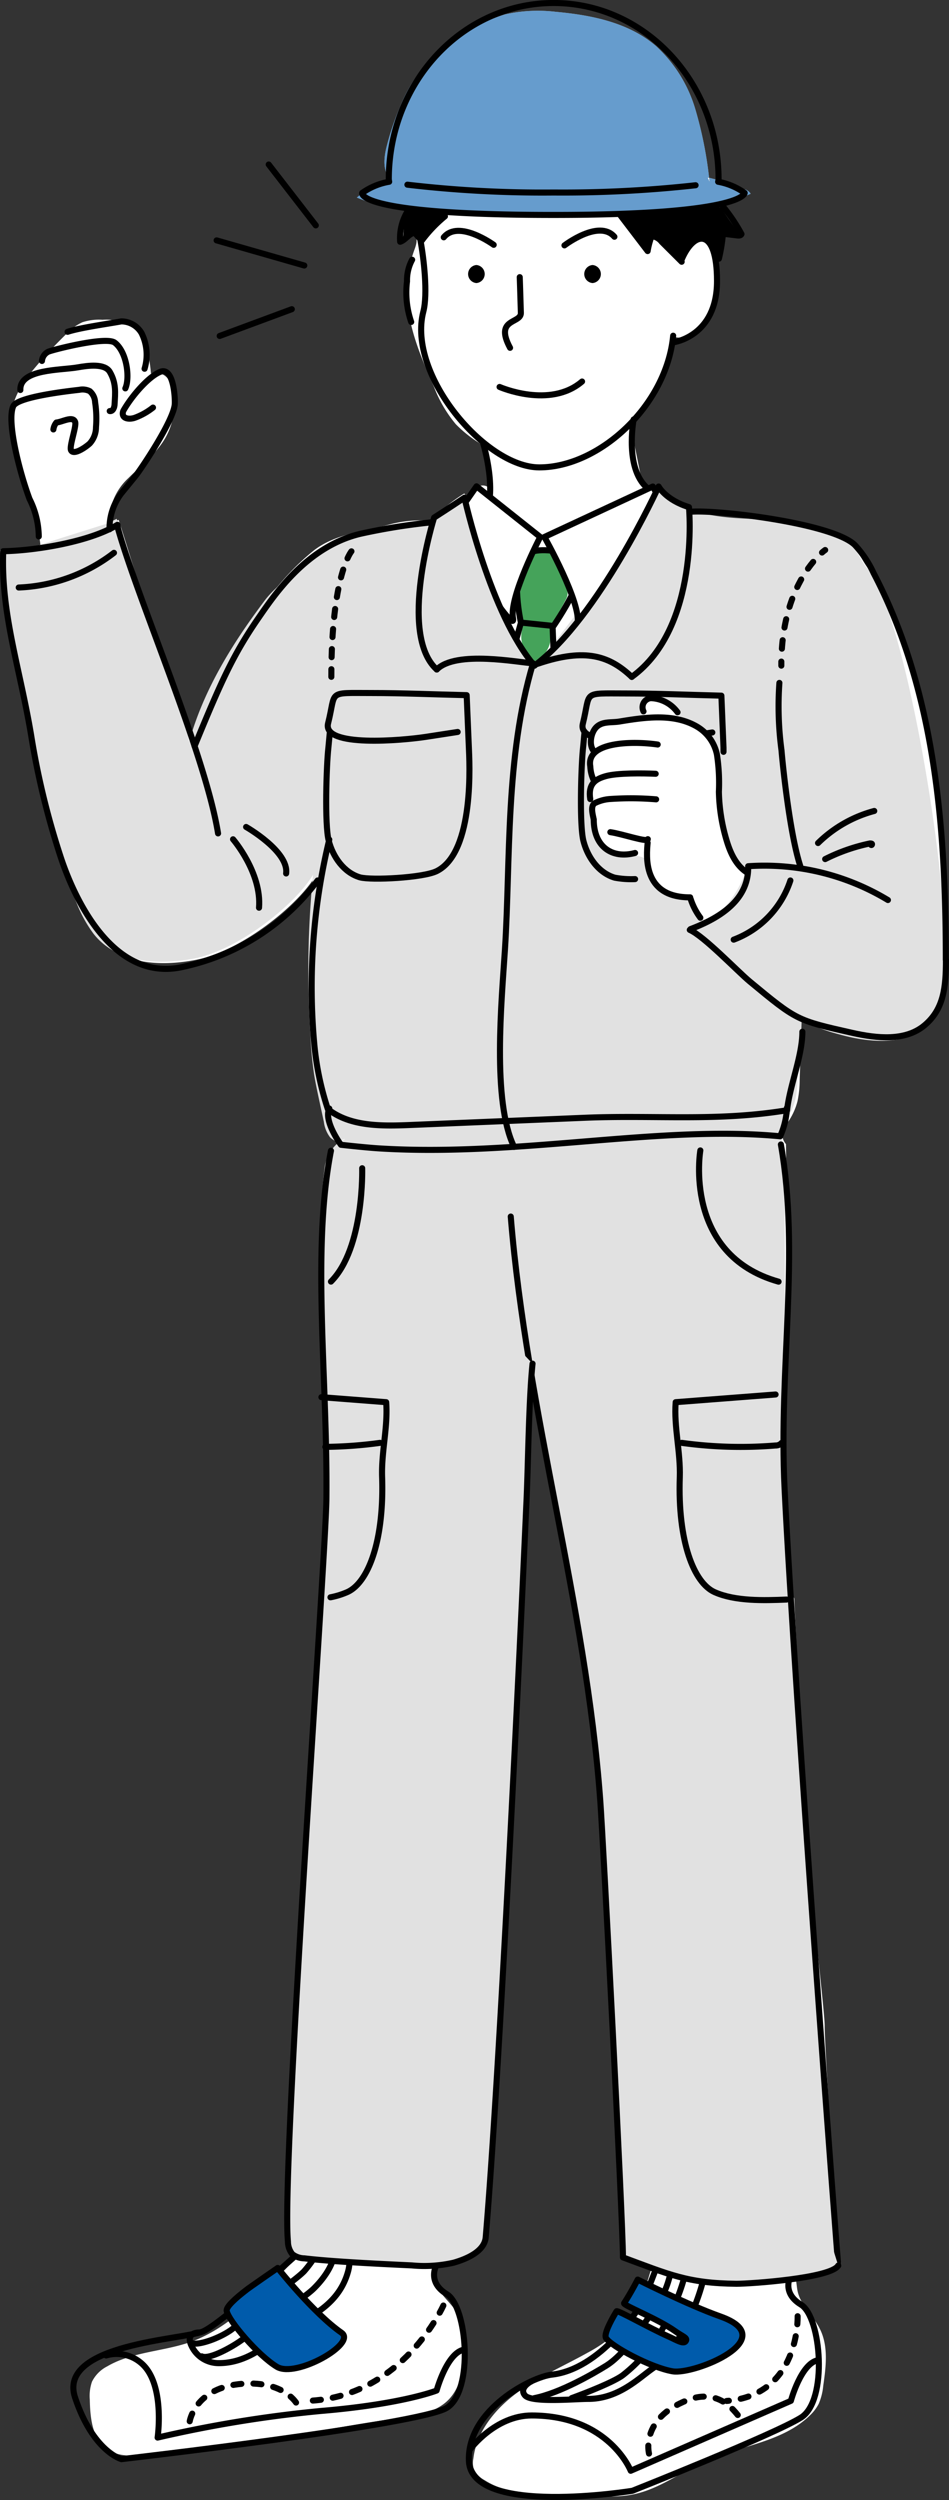
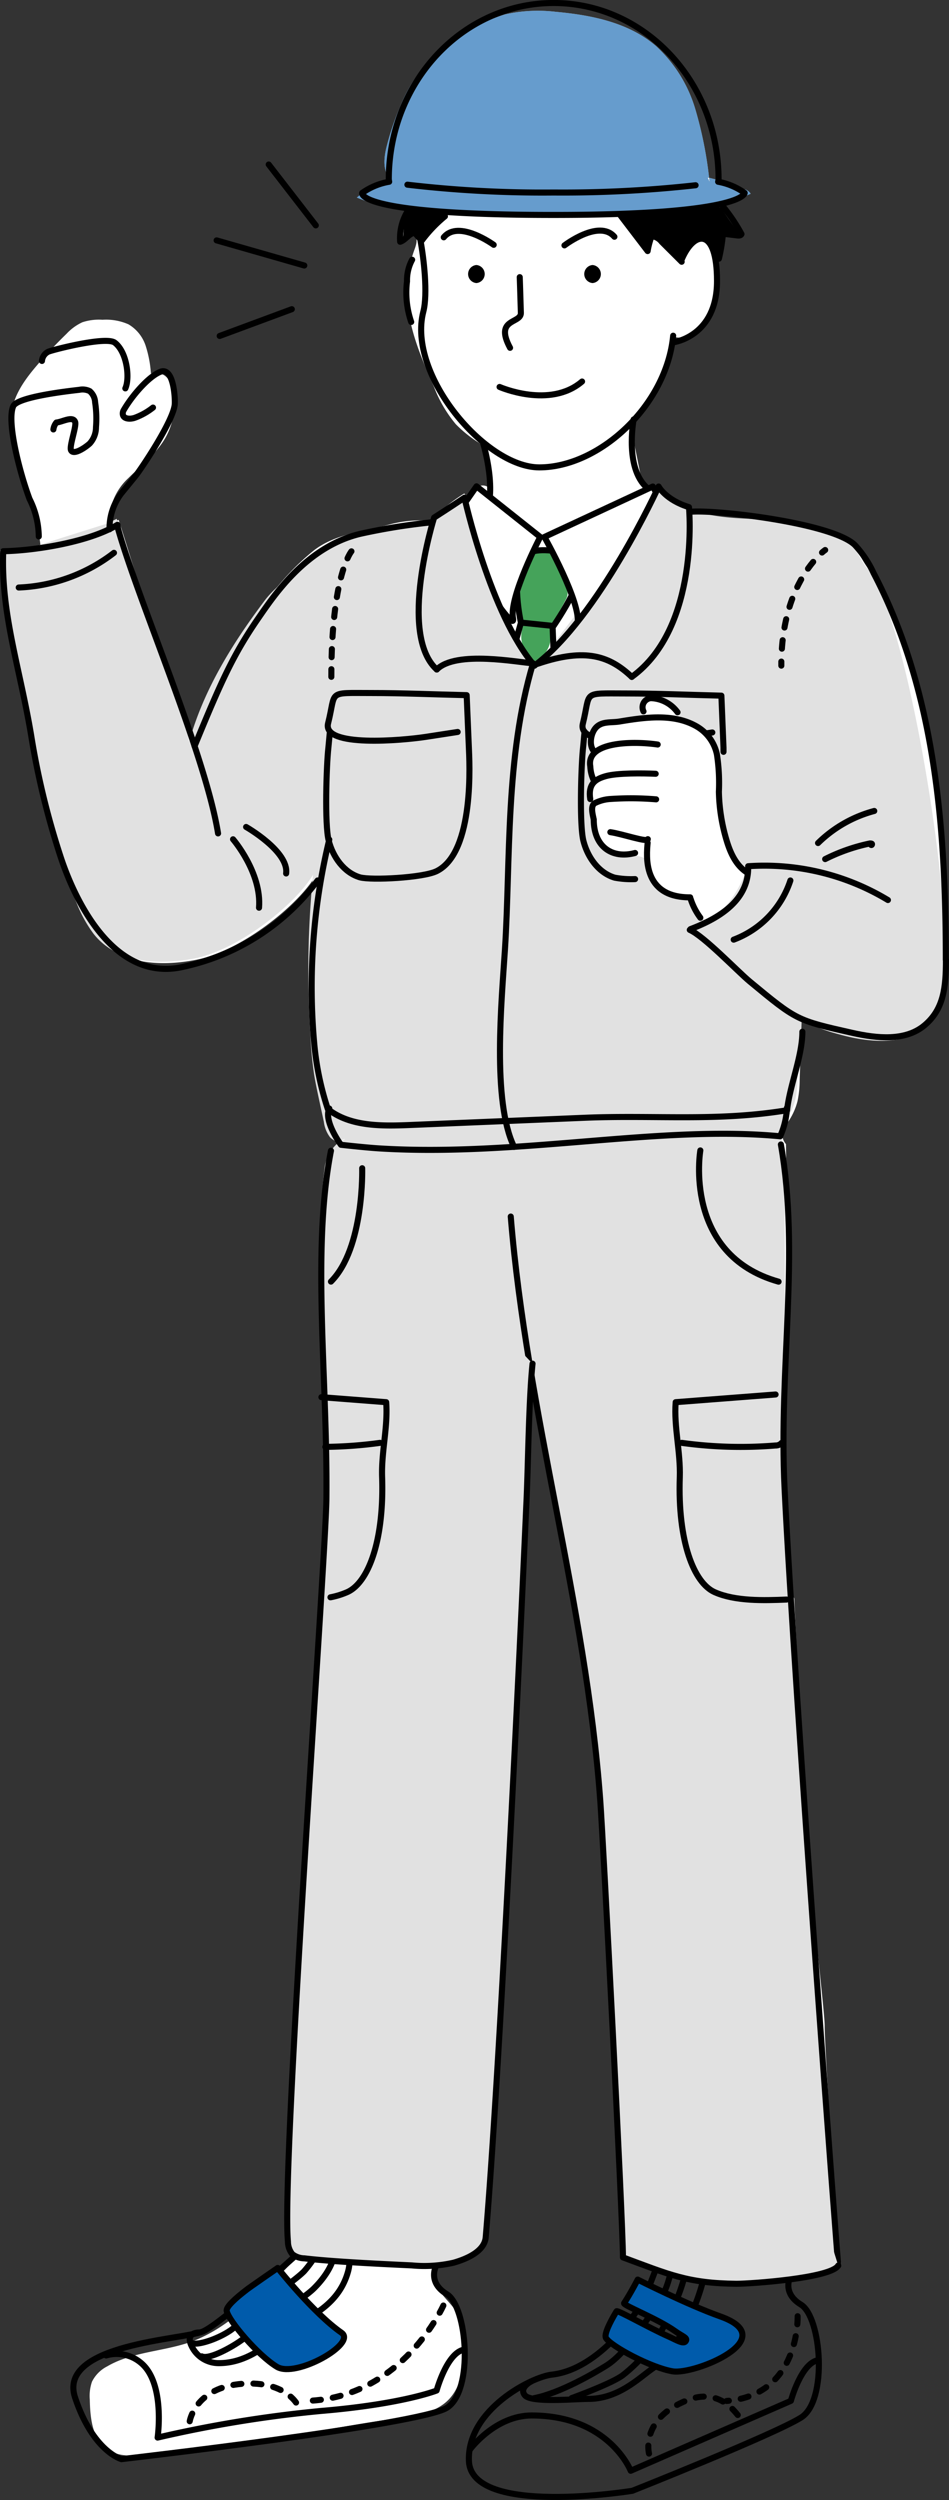
<svg xmlns="http://www.w3.org/2000/svg" viewBox="0 0 151.97 400.01">
  <rect x="0" y="0" width="151.97" height="400.01" fill="#333333" stroke="none" />
  <defs>
    <style>.cls-1,.cls-8{fill:#fff;}.cls-11,.cls-2,.cls-9{fill:#e1e1e1;}.cls-3{fill:#45a35a;}.cls-4,.cls-6{fill:#005bab;}.cls-4{opacity:0.6;}.cls-10,.cls-5,.cls-7{fill:none;}.cls-10,.cls-11,.cls-5,.cls-6,.cls-7,.cls-8,.cls-9{stroke:#000;stroke-linecap:round;stroke-width:0.97px;}.cls-10,.cls-5,.cls-6,.cls-7,.cls-8,.cls-9{stroke-linejoin:round;}.cls-7{stroke-dasharray:1.29 1.93;}.cls-10{stroke-dasharray:1.36 2.05;}.cls-11{stroke-miterlimit:10;}</style>
  </defs>
  <g id="レイヤー_2" data-name="レイヤー 2">
    <g id="design">
      <path class="cls-1" d="M115.9,32.7l0-.06A42.24,42.24,0,0,0,120.21,31a1.59,1.59,0,0,0-1.08-.73,37.52,37.52,0,0,0-5.58-1.83l.09.68-.32-.71.23,0a63.33,63.33,0,0,0-2.22-11,22.32,22.32,0,0,0-6.23-10c-4.35-3.79-10.35-5-16.1-5.52a24,24,0,0,0-8.11.41A25.69,25.69,0,0,0,75,4.94a30,30,0,0,0-4.54,3A24.35,24.35,0,0,0,64,17.26a41.44,41.44,0,0,0-2.08,6.17c-.48,1.85-.69,4.15.78,5.38-2,.89-3.89,1.35-5.55,2.8a21.47,21.47,0,0,0,5.73,1.52,5.54,5.54,0,0,1,2.35.61C82.24,34.43,98.82,35.89,115.9,32.7Z" />
      <path class="cls-1" d="M151,135.14c-.18-2-.18-4-.49-6-.35-2.22-4.7-30.58-11.28-37.95-2.48-2.78-1.66-7.18-15.32-7.86-4.41-.21-8.94-.11-13.08-1.64C109,81,107.61,79.47,106,78.42a3.46,3.46,0,0,0-1.12-.52c-.32-.06-.65,0-1-.1-.88-.25-1.2-1.3-1.38-2.2-.37-1.86-.75-3.71-1.12-5.57a4.32,4.32,0,0,1,0-2.31,4.83,4.83,0,0,1,1.12-1.51A20.56,20.56,0,0,0,108,53.9c1.59.52,3.28-.83,4.42-2a10.59,10.59,0,0,0,2-2.84c1.07-2.41.69-5.19,0-7.75-.06-.25.68-1.49,1.25-3.29.31-1,2.5-.81,2.5-.81L115.9,32.7c-17.08,3.19-33.66,1.73-50.72,1l0,0s-1.45,2.89-1.32,4.28c0,.45,2.54-.95,2.47-.5s.86.28.05,2.43a19.57,19.57,0,0,0-1.18,7.43c.16,5.1,2.26,9.92,4.31,14.59A20.89,20.89,0,0,0,73,67.88a20.4,20.4,0,0,0,3.46,2.82,3,3,0,0,1,1.08,1,2.85,2.85,0,0,1,.26,1l.76,5.67a1.46,1.46,0,0,0-2.1-.42,4.28,4.28,0,0,0-1.36,2l-.75-1a25.7,25.7,0,0,0-4.44,3.46,2.33,2.33,0,0,1-2.26.85,19.43,19.43,0,0,0-5.42.69c-4.21,1.15-8.47,1.45-11.94,4.09a39.84,39.84,0,0,0-7.5,8c-5.21,6.89-9.87,14.36-12.17,22.68-1.21-6.23-2.87-9.41-5.07-15.36S21,89.35,19,83.17l-1.51.76a9.52,9.52,0,0,1,3.05-7.42c2-2,4.27-3.74,5.75-6.13a11.08,11.08,0,0,0,1.57-7.06,5,5,0,0,0-1-2.76,2.45,2.45,0,0,0-2.69-.79,18.45,18.45,0,0,0-.84-4.43,6.21,6.21,0,0,0-2.76-3.45,8.9,8.9,0,0,0-4.16-.73,8.5,8.5,0,0,0-3.22.4,8.14,8.14,0,0,0-2.53,1.84,72.52,72.52,0,0,0-5,5.36c-2.07,2.46-4.07,5.39-3.79,8.6C2,69.05,3.31,75,3.49,76.29c.52,3.83,2.77,7.32,3,11.19a14.8,14.8,0,0,1-6.11.76,213.61,213.61,0,0,0,3.76,23l1.5,7.55c1.74,8.78,3.5,17.62,7,25.87a21.51,21.51,0,0,0,2.7,4.94c3.6,4.64,10.11,5.09,15.88,4,7.23-1.31,16.4-8.63,19.3-13.46A156.33,156.33,0,0,0,50,165.59,60.11,60.11,0,0,0,50.6,172c.21,1.39.51,2.76.81,4.14.25,1.19.51,2.38.77,3.57a5,5,0,0,0,1,2.47,2,2,0,0,0,1.63.61,3.09,3.09,0,0,1,.78-.37,1.24,1.24,0,0,1-.78.37,6.25,6.25,0,0,0-2.51,4.11,94.38,94.38,0,0,0,.33,25.46A18,18,0,0,0,55,219.85c3.21,4.82,9.77,5.9,15.55,6a30.33,30.33,0,0,0,10.35-1.23c2.26-.78,4.67-2.48,4.6-4.88-.07,3.47,2.14,6.5,3.92,9.47,9.05,15.11,8.68,34,15,50.47A129.6,129.6,0,0,1,111,300.52c1.57,7.61,2.26,15.4,4.1,23a157.45,157.45,0,0,0,5.72,17.41,116,116,0,0,0,6.83,15.87c1.54,2.78,3.9,5.75,7.07,5.59-.88-5.17-2.7-36.2-2.66-38.23s-2.09-19.42-2.47-26.57c-.14-2.82-2.29-36.84-2.38-41.82-.83-1.32-1.37-16.16-1.33-21.95,0-1.49.07-11.55.09-15.09q.06-7.26.07-14.51,0-10.59-.18-21.17a2.45,2.45,0,0,1-.56-2,8.16,8.16,0,0,1,1-1.7,10.42,10.42,0,0,0,1.41-3.16,17,17,0,0,0,.35-3.42c.1-3.21.21-6.42.31-9.63a24.08,24.08,0,0,0,11.53,3,15.07,15.07,0,0,0,6.32-1.06,8.48,8.48,0,0,0,4.54-4.37C151.39,158.92,151.21,137.27,151,135.14Z" />
      <path class="cls-1" d="M113.64,29.11l-.09-.68-.23,0Z" />
      <path class="cls-1" d="M54.83,182.79a1.24,1.24,0,0,0,.78-.37A3.09,3.09,0,0,0,54.83,182.79Z" />
      <path class="cls-1" d="M50.06,358.28q-3.89,4.5-8.2,8.62c-3.33,3.17-6.94,6.21-11.26,7.77s-9.4,1.57-13.44,3.94a5.48,5.48,0,0,0-2.43,2.45,7,7,0,0,0-.35,2.87c.06,3,.41,6.39,2.88,8,1.51,1,3.44,1,5.25,1,13.82-.48,27.31-4.18,41-6,3.08-.42,6.47-.89,8.53-3.22s2.11-5.39,2.18-8.31a10.4,10.4,0,0,0-.55-4.48C72.85,369,71,367.72,70,365.89a5.89,5.89,0,0,1-.35-4.51A12.21,12.21,0,0,0,64,359.21a64.53,64.53,0,0,0-14.69-1l3.92-.44" />
-       <path class="cls-1" d="M102.43,368.2a19.47,19.47,0,0,1-3.69,5,23.73,23.73,0,0,1-4.64,3.22c-3.78,2.11-7.8,3.83-11.29,6.4s-6.48,6.2-7,10.5a3.52,3.52,0,0,0,0,1.48,3.71,3.71,0,0,0,1.77,2c4.41,2.81,10,2.34,15.29,2.49,2.91.08,5.87.38,8.72-.24,4.09-.89,7.53-3.57,11.36-5.28,5.56-2.48,12.21-3,16.64-7.22a7,7,0,0,0,1.51-1.94,9.46,9.46,0,0,0,.73-2.88c.44-3.06.85-6.34-.53-9.1-1-2.07-3-3.67-3.55-5.94-.17-.73-.18-1.49-.35-2.22a6.27,6.27,0,0,0-3-3.75,13.76,13.76,0,0,0-4.66-1.54,36.12,36.12,0,0,0-8-.54c-2.08.08-5.47.14-6.56,2.21C104,363.09,103.68,365.88,102.43,368.2Z" />
      <path class="cls-2" d="M6.13,87.28A14.59,14.59,0,0,1,0,88a210.76,210.76,0,0,0,3.76,23c.49,2.52,1,5,1.49,7.55,1.75,8.78,3.51,17.63,7,25.88a21.27,21.27,0,0,0,2.7,4.93c3.59,4.64,10.1,5.09,15.88,4.05,7.23-1.3,16.4-8.62,19.3-13.45a156.19,156.19,0,0,0-.43,25.41,59.85,59.85,0,0,0,.58,6.41c.22,1.39.52,2.77.81,4.14.26,1.19.52,2.38.77,3.57a5.12,5.12,0,0,0,1,2.48,2,2,0,0,0,1.63.6,3.94,3.94,0,0,1,.78-.37,1.17,1.17,0,0,1-.78.37A6.29,6.29,0,0,0,52,186.7a95.28,95.28,0,0,0,.33,25.47,18.22,18.22,0,0,0,2.39,7.49c3.22,4.81,9.77,5.89,15.56,6a30.5,30.5,0,0,0,10.34-1.24c2.27-.77,4.67-2.48,4.6-4.88-.06,3.47,2.14,6.5,3.92,9.47,9.06,15.12,8.69,34,15,50.47a132,132,0,0,1,6.52,20.86c1.57,7.62,2.26,15.4,4.1,23a153.36,153.36,0,0,0,5.72,17.41,114.8,114.8,0,0,0,6.83,15.87c1.53,2.78,3.89,5.76,7.06,5.59-.88-5.16-2.7-36.2-2.66-38.23s-2.08-19.42-2.46-26.57c-.15-2.82-2.3-36.83-2.38-41.81-.83-1.33-1.37-16.17-1.34-22,0-1.49.08-11.55.1-15.09,0-4.83.06-9.67.06-14.51q0-10.59-.18-21.16a2.46,2.46,0,0,1-.56-2,8.47,8.47,0,0,1,1-1.71,10.18,10.18,0,0,0,1.4-3.16,15.71,15.71,0,0,0,.35-3.29c-8.89-1.2-17.78,0-26.66-2.52-2.58-4.51-5.8-8.37-7.08-12.88,1.28,4.51,4.5,8.37,7.08,12.88,8.88,2.54,17.77,1.32,26.66,2.52v-.13s.52-6.22.62-9.43c3.62,2,18.59,7.7,22.39-2.43,3.34-8.89-5.17-62.32-11.75-69.69-2.48-2.78-1.66-7.18-15.33-7.85-4.4-.22-8.94-.12-13.07-1.64-1.84-.68-3.24-2.18-4.9-3.23-.35-.22-1.68,1.63-2.08,1.55a.42.42,0,0,1-.14-.08C98.85,89.81,93,97.46,86,106.37c-6.85-6.22-9.52-16.06-10.61-24.27A8.51,8.51,0,0,1,71,83.72a19.5,19.5,0,0,0-5.43.69c-4.2,1.15-8.46-.37-11.93,2.26C50.68,88.9,44.67,93.06,42.45,96c-5.2,6.89-9.86,14.37-12.16,22.69-1.22-6.23-2.87-9.42-5.08-15.37S20.68,89.15,18.69,83l-1.5.76S6.13,87.22,6.13,87.28Z" />
      <path class="cls-1" d="M95.32,118.31c-.53,4.74-.9,9.61.3,14.22a6,6,0,0,0,1.58,3.07c1.22,1.08,3,1.16,4.61,1.33a3.17,3.17,0,0,1,1.36.37,3.58,3.58,0,0,1,1.16,1.65,7.57,7.57,0,0,0,3.2,3.81c1.1.53,2.46.64,3.27,1.55a9.41,9.41,0,0,1,1,1.85,1.81,1.81,0,0,0,1.65,1.11,2.06,2.06,0,0,0,.94-.48,16.84,16.84,0,0,0,4.6-6.3,1.29,1.29,0,0,0,.17-.6,1.31,1.31,0,0,0-.45-.75,12.5,12.5,0,0,1-2.88-6,30.4,30.4,0,0,1-.45-6.67c.05-2.3.12-4.79-1.2-6.68-1.05-1.52-2.82-2.37-4.09-3.71a20.49,20.49,0,0,0-2.56-2.85,4.35,4.35,0,0,0-3.3-.74,2,2,0,0,0-1.31.73,1,1,0,0,0,.19,1.36c-.19-.11-1,.13-1.25.16l-1.35.21c-.87.15-1.73.31-2.58.5-.56.13-1.62.17-2,.59A4.18,4.18,0,0,0,95.32,118.31Z" />
      <path class="cls-3" d="M84.3,91.75c-.84,2.14-1.69,4.47-1.07,6.68a7.19,7.19,0,0,1,.41,1.61,8,8,0,0,1-.14,1.29,4.7,4.7,0,0,0,2.15,4.47,4.29,4.29,0,0,0,2.53-3.8,8.46,8.46,0,0,1,0-1.51,4.37,4.37,0,0,1,.66-1.42c.61-1,1.18-2,1.72-3.06a2.25,2.25,0,0,0,.33-1,2.31,2.31,0,0,0-.2-.89L89,89.35c-.22-.6-.53-1.29-1.15-1.46-1-.28-1.75-.15-2.24.62A19.82,19.82,0,0,0,84.3,91.75Z" />
      <path d="M64.42,38.24a4.31,4.31,0,0,1,1.15-.84,1.45,1.45,0,0,1,1.36,0c.25.17.49.45.78.37a.55.55,0,0,0,.21-.12,35.47,35.47,0,0,0,4-3.49,19.3,19.3,0,0,0-3.39-.71c-1.06,0-2.65-.17-3.25.69a6.45,6.45,0,0,0-.62,2C64.64,36.58,64.65,38,64.42,38.24Z" />
      <path d="M103.56,39.88l1.1-1.7a.81.81,0,0,1,.35-.36.66.66,0,0,1,.69.17,33.43,33.43,0,0,0,3.73,3.69,6,6,0,0,1,1.12-2.74,2,2,0,0,1,2.68-.47c1,.78.69,2.48,1.64,3.29a9.57,9.57,0,0,0,1-4.29,9.37,9.37,0,0,1,2.83.46l-3-4.31a1.28,1.28,0,0,0-.5-.48,1.26,1.26,0,0,0-.55,0c-3.79.41-7.57,1.15-11.4,1.1a25.73,25.73,0,0,0-2.88-.22c-1.07.12-.57.53,0,1.29A42.32,42.32,0,0,1,103.56,39.88Z" />
      <path class="cls-4" d="M115.9,32.7l0-.06A42.24,42.24,0,0,0,120.21,31a1.59,1.59,0,0,0-1.08-.73,37.52,37.52,0,0,0-5.58-1.83l.09.68-.32-.71.23,0a63.33,63.33,0,0,0-2.22-11,22.32,22.32,0,0,0-6.23-10c-4.35-3.79-10.35-5-16.1-5.52a24,24,0,0,0-8.11.41A25.69,25.69,0,0,0,75,4.94a30,30,0,0,0-4.54,3A24.35,24.35,0,0,0,64,17.26a41.44,41.44,0,0,0-2.08,6.17c-.48,1.85-.69,4.15.78,5.38-2,.89-3.89,1.35-5.55,2.8a21.47,21.47,0,0,0,5.73,1.52,5.54,5.54,0,0,1,2.35.61C82.24,34.43,98.82,35.89,115.9,32.7Z" />
      <path class="cls-5" d="M127.73,344.05l-1.08,20s-1.63,2.71,1.62,4.68,4.34,15.36,0,18.07-27,11.71-27,11.71-25.86,4.22-26.18-4.8c-.29-8.21,10.08-13.43,13.26-13.78,7.66-.83,14.11-10.21,15.17-13,1.56-4.06,8.14-19.42,2.51-22.92l1.23,6" />
      <path class="cls-5" d="M75.31,391.84s4-5.38,9.83-5.38c12.38,0,15.86,8.85,15.86,8.85l25.65-11.19s1.62-6,4.33-6.5" />
      <path class="cls-5" d="M108.09,358.13s-.07,6.48-2.56,10.11c-1.53,2.23-5,8.1-8.43,10.24-1.95,1.21-7.38,4.39-11.55,5.21" />
      <path class="cls-5" d="M91.55,383.68s6.32-2.28,8.17-3.65a24.93,24.93,0,0,0,7.39-9.45,30,30,0,0,0,3.29-10.29l.91-10c-.18-6.77,5-7.13,5-7.13-6.5-.55-2.42,17-3.79,22-1.62,5.95-4.88,11.61-8,13.78-2.1,1.44-5.44,4.87-10.29,4.87-2.17,0-9.12.65-10.16-.56s1-2.24,1-2.24" />
      <path class="cls-6" d="M102.12,364.72s-1.19,2.3-2.18,3.78c-.22.32,5.38,2.47,8.2,4.49,1.08.78,1.94,1,1.72,1.5-.3.7-1.48-.07-2.75-.64-3.21-1.42-8.23-4.31-8.38-4.06-1.14,1.88-2,3.7-1.7,4.27.79,1.31,7.21,4.76,10.69,5.34s17.73-5.23,7.59-8.8C110.14,368.77,102.12,364.72,102.12,364.72Z" />
      <path class="cls-6" d="M106.89,350.28s-.77,2.45-1.36,4.06c-.15.42,9.21,0,14.52,1.18,1.09.24,8.11,1.58,7.14,2.07s-6-.55-9.2-1.09c-5.58-.93-13.39-1-13.54-.54-.55,1.87-.69,4.18-.27,4.6.65.66,4.51,1.07,10.56,1.9,4,.54,10.52,1.73,11.91,1.62C130.17,363.81,106.89,350.28,106.89,350.28Z" />
      <path class="cls-7" d="M103.93,392.56s-1.45-5.56,6.12-8.54c6.67-2.63,8.85,4.68,8.66,2.48" />
      <path class="cls-7" d="M127.73,370.58s.42,12.63-11.37,13.56" />
      <path class="cls-5" d="M74.82,344.35l-2.72,6-2.18,12s-1.64,2.72,1.63,4.7,4.36,15.46,0,18.19-52.11,8.21-52.11,8.21-4.55-1.23-7.42-9.86S29.6,374.32,32.54,373s13.82-11.27,16.08-13.24c3.32-2.91,7.13-16,3.32-17.62v6" />
      <path class="cls-5" d="M17,376.86A6,6,0,0,1,22.52,378c4,3.23,2.72,12,2.72,12a197.14,197.14,0,0,1,26.15-4.26c13.08-1.09,18.53-3.27,18.53-3.27s1.63-6,4.36-6.54" />
      <path class="cls-5" d="M52.48,356.34a17.5,17.5,0,0,1-3.81,7.08c-1.93,1.93-7.79,5.61-10.9,8.72-1.63,1.63-6,3.27-7.08,2.72" />
      <path class="cls-5" d="M32.32,377c1.09.55,4.68-1.35,6.54-2.72,4.3-3.19,9.75-6.48,11.44-8.18,4.36-4.36,3.27-7.62,3.27-7.62l.91-10.09c-.17-6.81,5.09-4.08,5.09-4.08-6.54-.55-2.44,14-3.82,19.07-1.63,6-7.17,7.63-10.35,9.81-2.11,1.44-5.47,4.9-10.35,4.9a4.79,4.79,0,0,1-4.36-2.72c-1.09-2.18,1.09-2.18,1.09-2.18" />
      <path class="cls-6" d="M44.47,362.86s-4.81,3.32-5,3.5c-1.76,1.35-3.28,2.72-3.17,3.37.26,1.52,5,7.12,8.05,8.95s12.83-3.71,10.35-5.45C50.15,370.06,44.47,362.86,44.47,362.86Z" />
      <path class="cls-6" d="M50,348.43s-2.3,5.22-2.45,5.73c-.55,1.87-.7,4.2-.27,4.63.66.66,4.54,1.07,10.62,1.9,4,.55,3.75.8,5.15.69,3.54-.27,6.09-10.19,2.18-12C60.24,347.09,50,348.43,50,348.43Z" />
      <path class="cls-7" d="M30.38,387.39s.85-5.44,8.48-6c6.75-.48,8.72,3.27,8.72,3.27" />
      <path class="cls-7" d="M71,368.87s-6.54,14.71-21.8,15.26" />
-       <path class="cls-5" d="M3.26,62.4c-.13-3.4,6.49-3.14,9.22-3.63,1.59-.28,4.3-.66,5.11.74,1.05,1.8.86,3.41.76,5.13,0,.52-.27,1.22-.78,1.13" />
      <path class="cls-5" d="M6.72,57.75a1.82,1.82,0,0,1,1-1.47C8.31,56,17,53.75,18.39,54.83c1.94,1.5,2.44,5.65,1.68,7.31" />
-       <path class="cls-5" d="M10.82,53.09c2-.66,6.49-1.28,8.61-1.67a3.76,3.76,0,0,1,3.25,1.9A7.78,7.78,0,0,1,23.15,59" />
      <path class="cls-5" d="M24.5,65.21a10.5,10.5,0,0,1-2.88,1.62c-.73.27-1.85.24-1.95-.53a1.06,1.06,0,0,1,.11-.63c1.36-2.37,4-5.4,5.87-6.17,2.2-.91,2.42,4.41,2.33,5.25-.32,2.79-5.49,10.43-6.27,11.39l-2.26,2.77a9.18,9.18,0,0,0-1.91,5.78" />
      <path class="cls-5" d="M6.21,85.83a13.74,13.74,0,0,0-1.48-6C3.13,75.54,1.05,67.45,2.12,65c.55-1.29,6.55-2.18,10.57-2.63a2.6,2.6,0,0,1,1.68.21,2.49,2.49,0,0,1,.86,1.78,17.1,17.1,0,0,1,.14,4,3.86,3.86,0,0,1-1,2.6c-.7.64-2.6,1.93-3,1.07-.29-.67.92-3.85.66-4.53-.38-1-2,0-3,.1a2.21,2.21,0,0,0-.48,1.11" />
      <path class="cls-5" d="M50.86,140.87a36.36,36.36,0,0,1-21.41,13.79c-12.5,3-18.57-13.95-19.79-17.72A126.07,126.07,0,0,1,5,117.72C3.21,106.94.12,98.19.52,88.19c5.16-.08,13.89-1.52,18.29-4.23a5.65,5.65,0,0,0,.11.7c3.3,11.65,13.93,35.94,16,48.68" />
      <path class="cls-5" d="M31.16,119.37c4.21-10.23,6.16-14.61,10.22-20.48C43.8,95.4,49,87.49,57.69,85.41a99.32,99.32,0,0,1,10.85-1.78l5-.66" />
      <path class="cls-5" d="M62.32,29.08A10.49,10.49,0,0,0,58,30.87s-1.2,3.52,30.62,3.52c30.63,0,30.63-3.52,30.63-3.52A10.49,10.49,0,0,0,115,29.08l.07-.37C115.07,13.12,103.25.48,88.66.48s-26.4,12.64-26.4,28.23Z" />
      <path class="cls-5" d="M65.24,29.55A186.33,186.33,0,0,0,88.66,30.8a193.33,193.33,0,0,0,22.73-1.16" />
      <path class="cls-5" d="M107.8,53.71C106.74,64.87,96,74.78,86.36,74.78c-8.63,0-21.17-14.84-18.57-24.92.73-2.8.11-8.55-.55-11.88" />
      <path class="cls-5" d="M109.2,41.44c1.94-4.52,5.62-5.17,5.62,3.53,0,8.87-6.95,9.79-6.95,9.79" />
      <path class="cls-5" d="M83.23,44.34s.11,3.12.18,5.75c0,1.73-4.28.82-1.73,5.56" />
      <path d="M76.29,45.29a1.45,1.45,0,0,0,0-2.89,1.45,1.45,0,0,0,0,2.89Z" />
      <path d="M94.89,45.29a1.45,1.45,0,0,0,0-2.89,1.45,1.45,0,0,0,0,2.89Z" />
      <path class="cls-5" d="M90.39,39.26s5.53-4.23,8-1.38" />
      <path class="cls-5" d="M79.06,39.17s-5.63-4.1-8-1.2" />
      <path class="cls-5" d="M80,61.91s8.06,3.54,13.21-.87" />
      <path class="cls-5" d="M101.47,67.11s-1.59,8.3,2.54,11.25" />
      <path class="cls-5" d="M77.39,71s2.45,8,.06,11.93" />
      <path class="cls-5" d="M92.39,89c3.08,1.29-3.75,11.15-3.75,11.15l-5.22-.54s-2.26-9.86,1.8-11.34C86.91,87.66,90.73,88.32,92.39,89Z" />
      <path class="cls-8" d="M76.31,77.81l10.2,8.1s-5,9.58-4.36,13-10.5-14.42-10.5-14.42Z" />
      <path class="cls-8" d="M104.54,77.84,87.18,85.91s6,10.62,5.3,14,15.66-15.46,15.66-15.46Z" />
      <line class="cls-5" x1="83.41" y1="99.66" x2="81.75" y2="105.66" />
      <line class="cls-5" x1="88.49" y1="100.25" x2="88.7" y2="105.44" />
      <path class="cls-9" d="M85.58,106.5c-7.08-8.25-11.2-26.87-11.2-26.87s-2.73,1.82-4.86,3.18c0,0-5.85,18.63.42,24.31" />
      <path class="cls-9" d="M85.58,106.5c10.36-7.75,19.89-28.66,19.89-28.66s1.12,2.15,4.86,3.3c0,0,1.82,19.2-9.16,27.16" />
      <path class="cls-5" d="M110.69,81.87c4.52-.32,22.64,1.86,26.21,5.33a17.08,17.08,0,0,1,3,4.5c9.78,18.69,11.56,40.32,11.56,61.87" />
      <path class="cls-5" d="M128.49,165.07c0,3.88-2.05,8.69-2.45,12.56-11.16,1.84-21,.75-32.26,1.2L65.5,180c-4.52.18-9.46.23-13-2.55a46.44,46.44,0,0,1-2.16-10.29,100.14,100.14,0,0,1,2.39-32.83" />
-       <path class="cls-5" d="M124.81,109.26a53.12,53.12,0,0,0,.34,10.81c.1,1.35,1.24,13.07,3,18.47" />
      <path class="cls-5" d="M110.58,148.65c4.92-1.86,9.36-4.8,9.23-10.06A38.28,38.28,0,0,1,142.19,144" />
      <path class="cls-5" d="M132.14,137.45a29.19,29.19,0,0,1,7.15-2.5c.11,0,.25,0,.32.05s0,.26-.12.18" />
      <path class="cls-5" d="M131,134.88a20.34,20.34,0,0,1,9-5.13" />
      <path class="cls-5" d="M110.46,148.78c2.28,1,7.68,6.66,9.6,8.25,7.52,6.22,7.52,6.22,16.42,8.22,3.93.88,8.51,1.38,11.59-1.22s3.41-6.13,3.41-10.46" />
      <path class="cls-5" d="M132.14,88a6.12,6.12,0,0,0-.5.4" />
      <path class="cls-10" d="M130.22,89.9c-1.95,2.34-4.74,7-5.07,14.92" />
      <path class="cls-5" d="M125.12,105.85c0,.22,0,.43,0,.65" />
      <path class="cls-7" d="M56.28,88.21S53.06,92,53.06,108.29" />
      <path class="cls-5" d="M37.32,134.28s4.61,5.34,4.16,10.95" />
      <path class="cls-5" d="M39.41,132.31s6.87,3.91,6.41,7.44" />
      <path class="cls-5" d="M66,41.56A6.93,6.93,0,0,0,65.18,45a14.56,14.56,0,0,0,.67,6.51" />
      <line class="cls-5" x1="43.03" y1="26.32" x2="50.57" y2="36.06" />
      <line class="cls-5" x1="46.73" y1="49.47" x2="35.18" y2="53.75" />
      <line class="cls-5" x1="34.69" y1="38.46" x2="48.73" y2="42.48" />
      <path class="cls-5" d="M73.29,117.11l-5.14.79c-3.55.54-16.59,1.76-15.61-2.18,1.33-5.29-.25-4.84,6.9-4.84,5.1,0,10.2.23,15.29.34l.35,8.34c.08,2,1,16.75-5.14,19.81-2.17,1.08-10.51,1.5-12.3,1-2.57-.76-4.32-3.26-5-5.86s-.36-12.16-.06-14.82c.09-.85.16-1.76.25-2.68" />
      <path class="cls-5" d="M101.7,140.65a14.09,14.09,0,0,1-3.27-.23c-2.57-.77-4.33-3.26-5-5.87s-.36-12.15-.07-14.82c.09-.85.16-1.75.25-2.67" />
      <path class="cls-5" d="M114.07,117.19l-5.14.78c-3.54.55-16.58,1.76-15.6-2.17,1.32-5.3-.26-4.85,6.9-4.85,5.09,0,10.19.23,15.29.35l.34,8.34c0,.15,0,.37,0,.65" />
      <path class="cls-5" d="M85.35,106.17c-4.47,15-3.58,31.46-4.49,45.76-.52,8.13-2.09,24.22,1.46,31.56" />
      <path class="cls-5" d="M52.73,177.36c-.95,2,1.87,5.8,1.87,5.8s4,.45,6.17.58c22.34,1.37,44.93-3.78,64.16-1.94a12.5,12.5,0,0,0,1.09-4.56" />
      <path class="cls-5" d="M125.05,183.11c3.09,17.61-.37,35.44.59,55.07,1.63,33.34,8.61,125.3,8.59,124.29" />
      <path class="cls-9" d="M81.79,194.64c2.58,31.59,12,61.76,14.33,93.38.48,6.51,3.6,66.61,3.64,73.15,7.34,2.71,10.38,4.15,18.19,4.22,2.32,0,15.15-.9,16.28-2.92" />
      <path class="cls-9" d="M85.28,218.18c-.63,6.07-.7,16.54-1,22.63-1,22.67-4.23,90.31-6.5,117.14-.19,2.24-3,3.45-5.11,4.06a21,21,0,0,1-6.72.44c-4.51-.21-12.74-.59-17.22-1.13a3.21,3.21,0,0,1-1.92-.67,3.24,3.24,0,0,1-.7-2c-1.1-11.59,6-108.39,6.16-118.8.2-19.53-2.39-39.68.73-55.74" />
      <path class="cls-5" d="M124.2,223.11l-16,1.23c-.3,4,.79,7.93.66,12-.35,10.29,2.25,16.91,5.57,18.39s7.9,1.34,11.53,1.19" />
      <path class="cls-5" d="M109.18,230.85a68.87,68.87,0,0,0,15,.42,1.27,1.27,0,0,0,1-.42" />
      <path class="cls-5" d="M51.47,223.54l10.37.8c.3,4-.79,7.93-.65,12,.34,10.29-2.26,16.91-5.58,18.39a12.77,12.77,0,0,1-2.69.83" />
      <path class="cls-5" d="M60.85,230.85a69.19,69.19,0,0,1-8.75.64" />
      <path class="cls-5" d="M112.15,184.06s-2.85,16.66,12.53,21" />
      <path class="cls-5" d="M58,186.91s.36,12.76-5,18.14" />
      <path class="cls-11" d="M69.94,107.12c3.11-3.12,13.16-1.11,15.41-1" />
      <path class="cls-11" d="M101.17,108.3c-3.51-3.31-7.34-4.72-15.06-2.1" />
      <path class="cls-8" d="M95.22,120.29c-1-.87-.65-3.09.33-4s2.35-.64,3.65-.85c4.14-.69,8.67-1.32,12.32.76a6.77,6.77,0,0,1,3.29,4.53,30.15,30.15,0,0,1,.31,5.94,29.06,29.06,0,0,0,1.27,7.91c.61,2,1.55,4,3.35,5.09" />
      <path class="cls-8" d="M105.32,119.12c-4-.58-11.49-.48-10.79,3.5a5.86,5.86,0,0,0,.55,2.24" />
      <path class="cls-8" d="M105,123.8c-2-.09-6.14-.15-8,.38-1.7.48-2.85,1.27-2.48,3.67" />
      <path class="cls-8" d="M103.71,134.84c-.17,2-.91,8.76,6.81,8.73" />
      <path class="cls-8" d="M95.08,131.12c0,4.41,3,6.33,6.62,5.35" />
      <path class="cls-8" d="M105.07,127.89a48.15,48.15,0,0,0-7.27-.06,6.45,6.45,0,0,0-2.53.66c-.76.44-.36,1.77-.19,2.63" />
      <path class="cls-8" d="M97.74,133.14c1.94.28,6,1.7,6,1.12" />
      <path class="cls-8" d="M103.05,113.82a1.47,1.47,0,0,1,1.15-2.12,5.51,5.51,0,0,1,4.3,2.26" />
      <path class="cls-8" d="M112.15,146.83a10.34,10.34,0,0,1-1.55-3" />
      <path class="cls-5" d="M3,94a26.74,26.74,0,0,0,15.25-5.55" />
      <path class="cls-5" d="M117.49,150.34a15.16,15.16,0,0,0,9.08-9.47" />
      <path class="cls-5" d="M65.15,34a8.23,8.23,0,0,0-1.07,4.68c.89-.27,1.42-1.37,2.35-1.43a10.82,10.82,0,0,0,1.13,1.22,22.12,22.12,0,0,1,3.69-3.86" />
      <path class="cls-5" d="M99.32,34.42l4.39,5.75a12.7,12.7,0,0,1,.64-2.4,2.37,2.37,0,0,1,1.61.92l3.2,3.19" />
      <path class="cls-5" d="M115.44,32.64a27.71,27.71,0,0,1,3.3,4.81c-.09.24-.42.25-.68.22l-2.29-.28a26.48,26.48,0,0,1-.65,4" />
    </g>
  </g>
</svg>